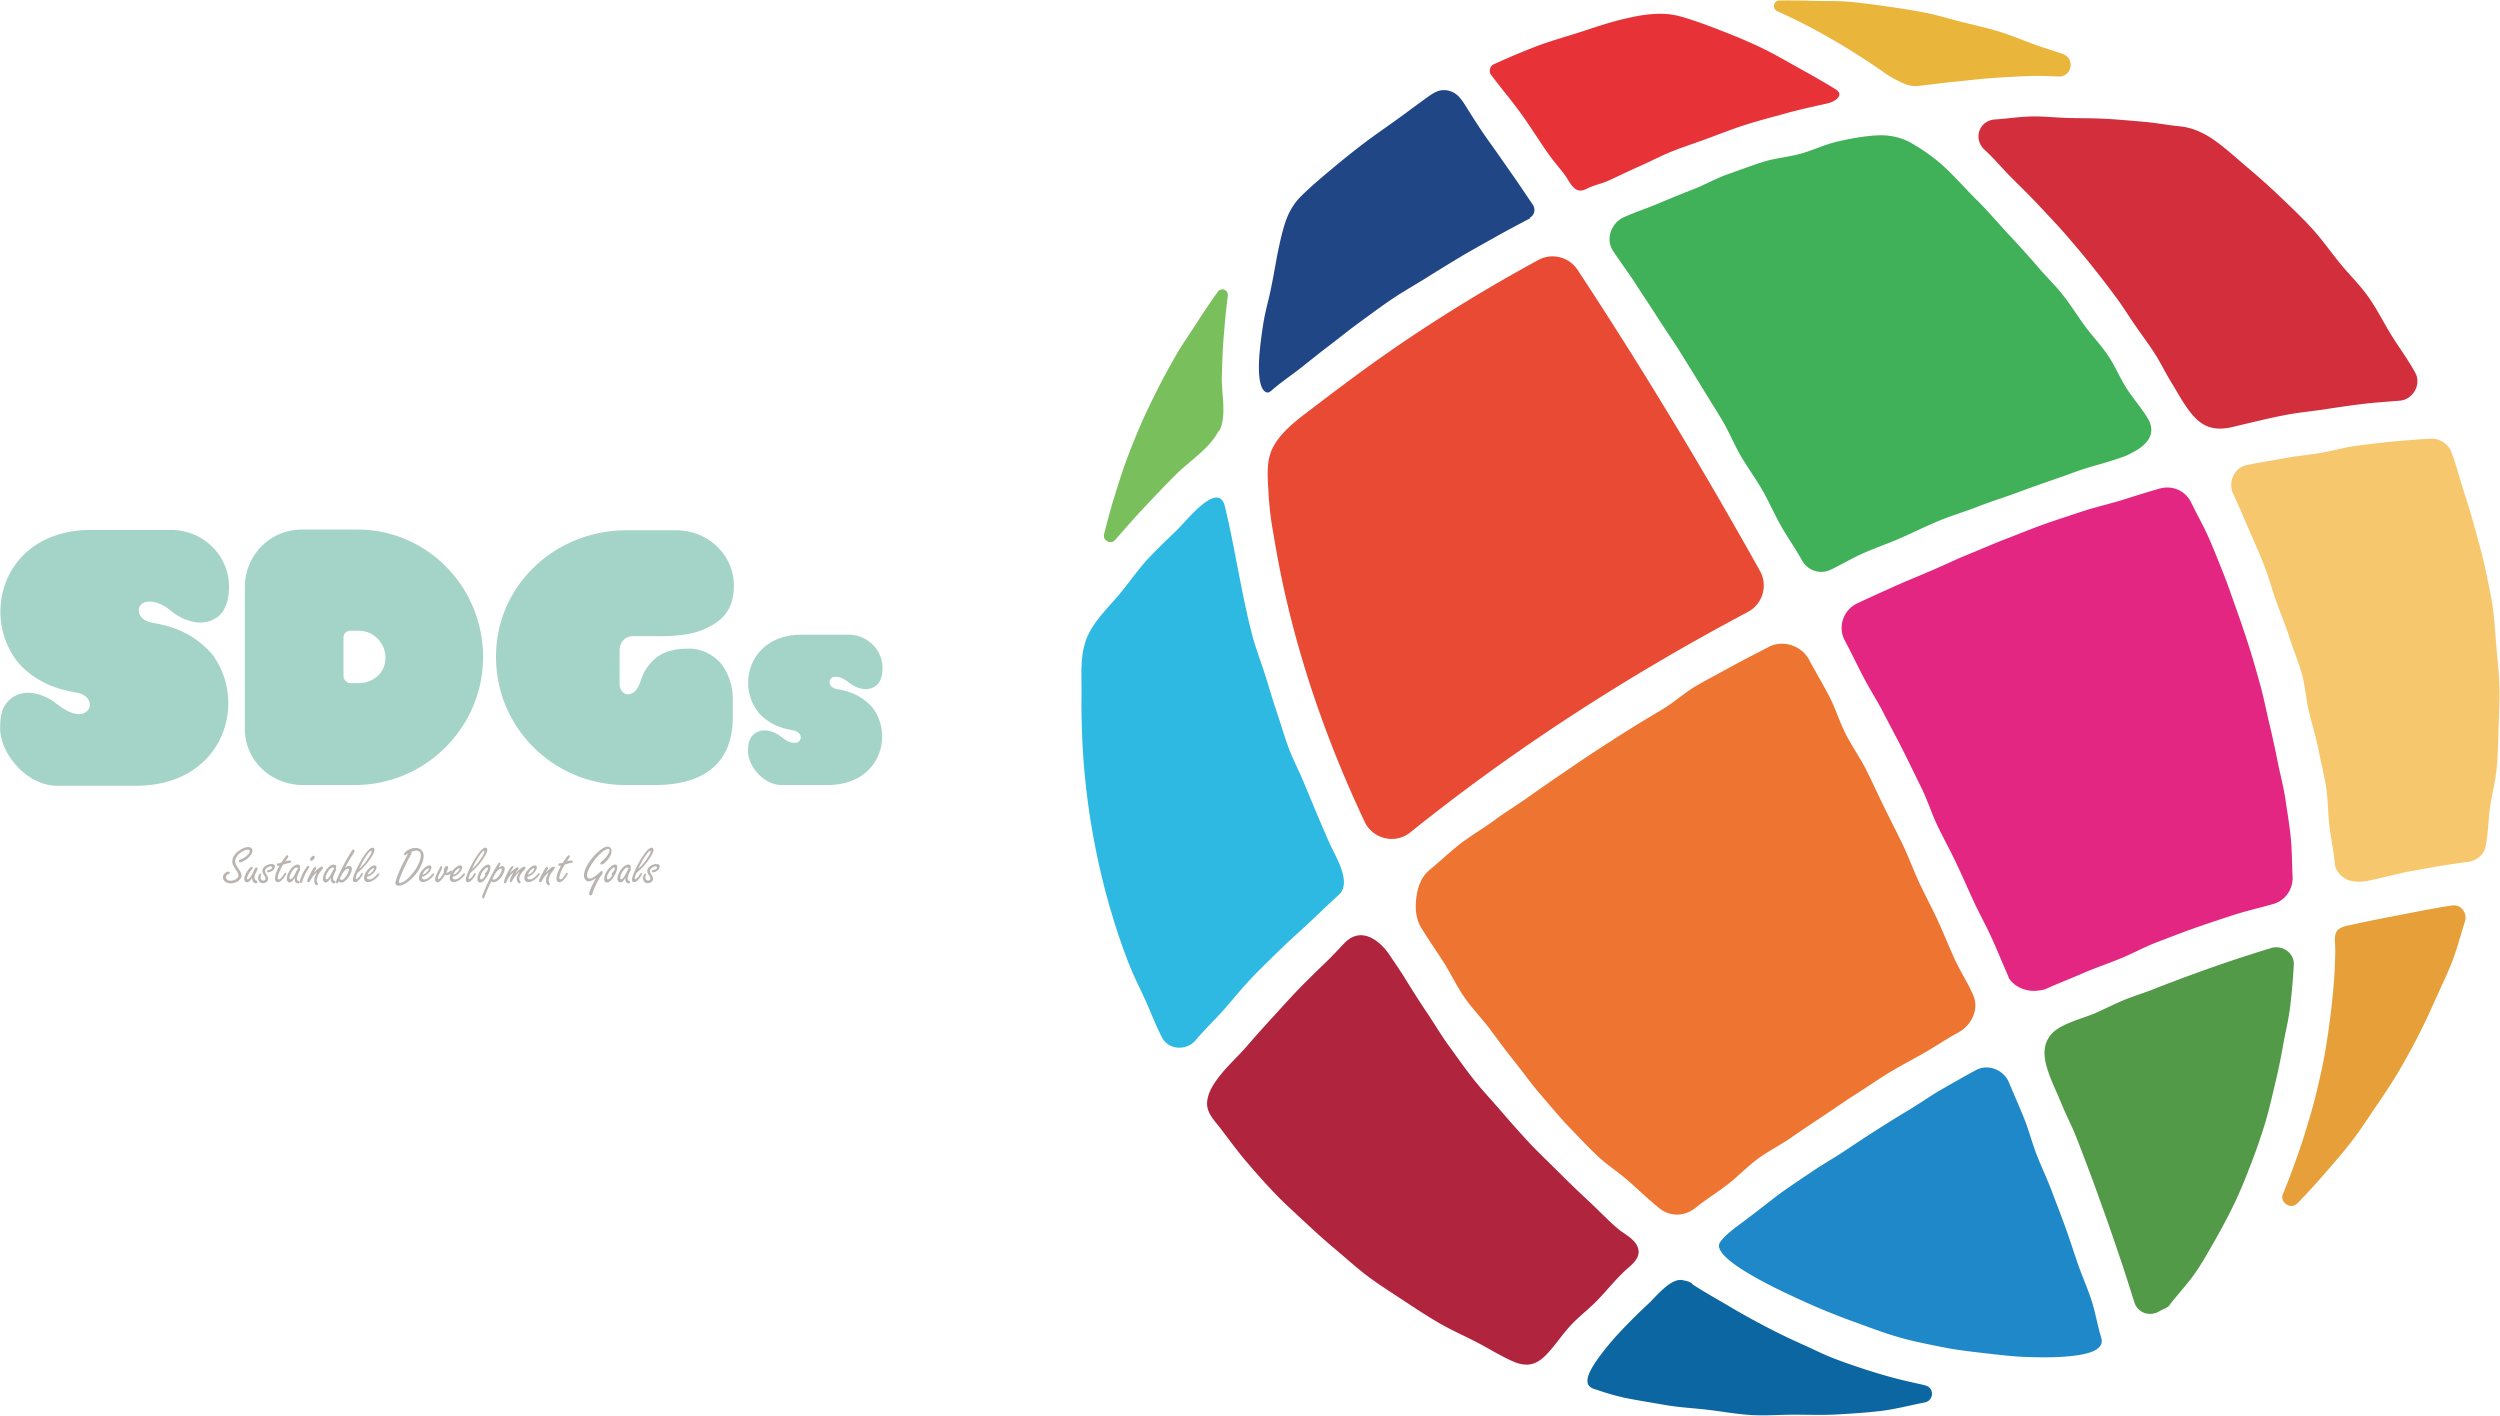
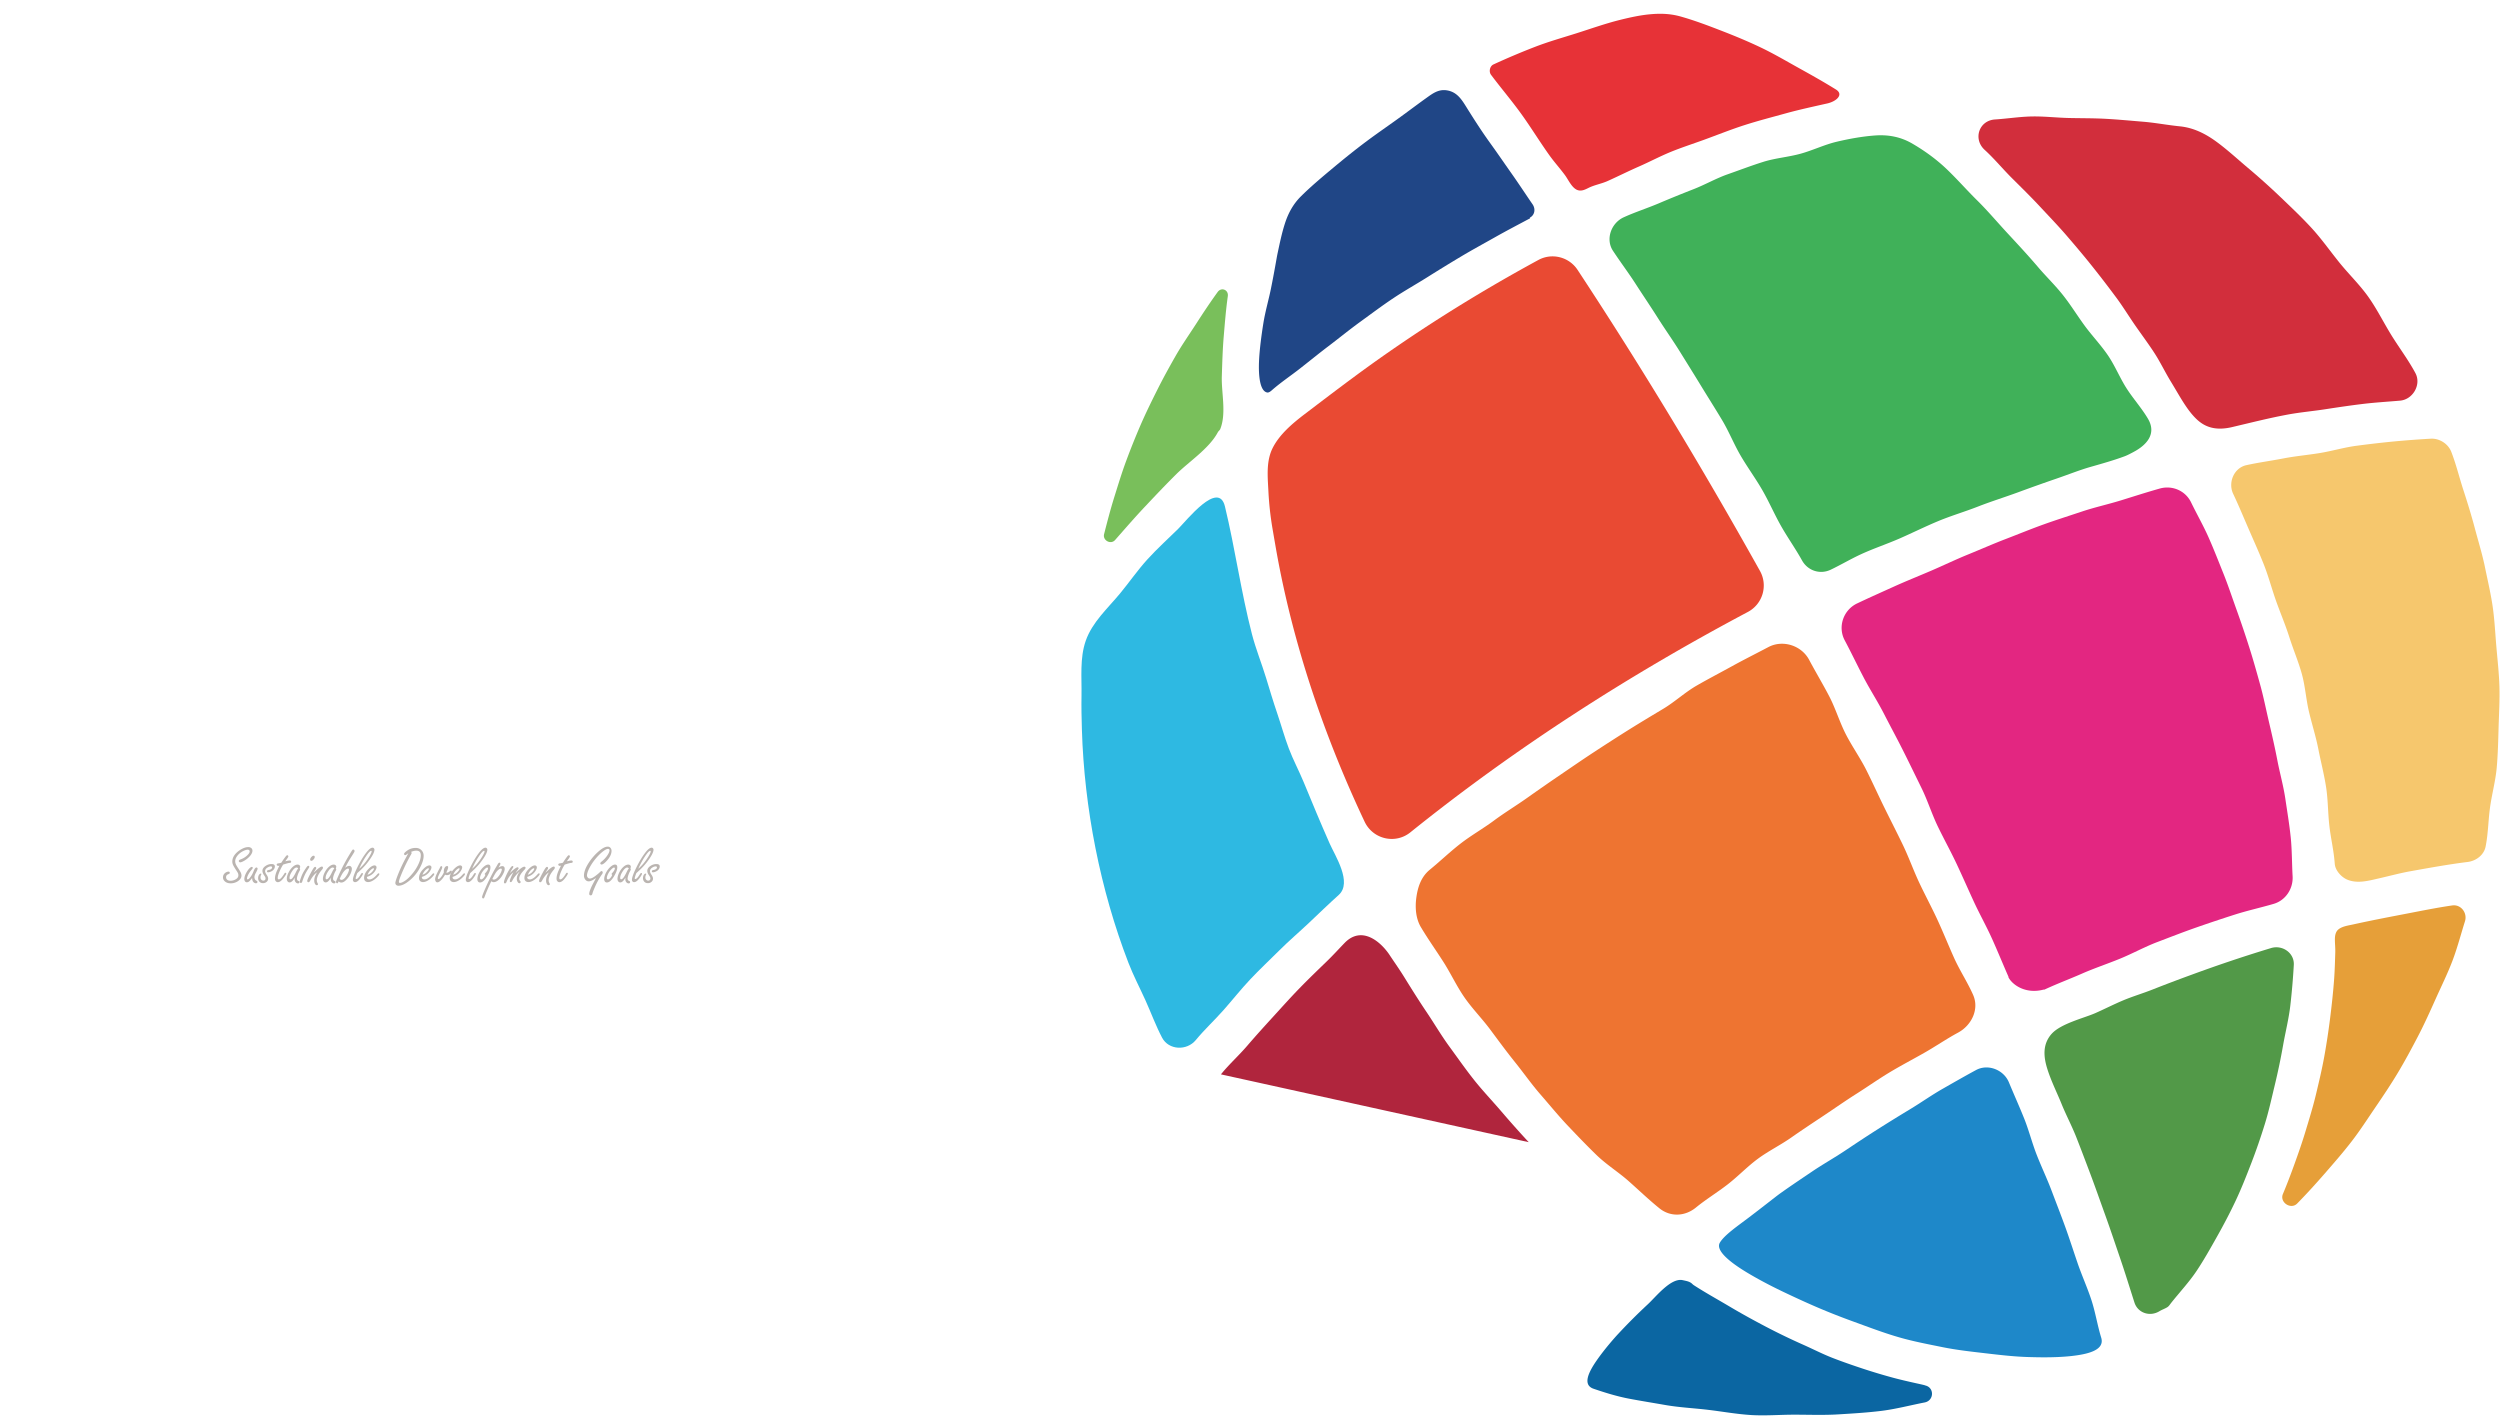
<svg xmlns="http://www.w3.org/2000/svg" width="641" height="363" viewBox="0 0 641 363" fill="none">
  <g clip-path="url(#clip0_426_38126)">
    <path d="M392.314 55.973c-2.976 1.592-5.969 3.145-8.908 4.806-2.938 1.66-5.905 3.269-8.804 4.999a434.578 434.578 0 00-8.629 5.295c-2.855 1.8-5.812 3.447-8.623 5.316-2.905 1.93-5.698 4.033-8.522 6.08-2.823 2.046-5.527 4.257-8.306 6.363-2.376 1.801-4.742 3.731-7.156 5.622-2.392 1.875-4.942 3.576-7.208 5.558-.345.301-.815.708-1.265.621-1.765-.339-2.311-3.965-2.05-8.57.156-2.73.563-5.889 1.062-9.046.49-3.096 1.383-6.15 1.943-8.894.915-4.49 1.49-8.057 1.678-8.938.553-2.596 1.104-5.323 1.936-7.904.835-2.593 2.11-4.966 4.093-6.93 2.615-2.593 5.455-4.967 8.3-7.341 2.847-2.376 5.729-4.698 8.68-6.895 2.498-1.86 5.065-3.625 7.595-5.443 2.53-1.817 5.012-3.704 7.545-5.518 1.718-1.229 3.222-2.385 5.483-1.958 2.456.463 3.622 2.329 4.829 4.265 1.97 3.16 3.909 6.196 6.097 9.225 1.864 2.579 3.653 5.208 5.488 7.806 1.835 2.598 3.573 5.263 5.377 7.883.821 1.192.586 2.752-.69 3.436-.008.005.063.156.055.159v.003z" fill="#204686" />
    <path d="M366.504 223.073c2.694-2.19 5.206-4.619 7.947-6.749 2.742-2.131 5.8-3.851 8.587-5.921 2.787-2.072 5.768-3.865 8.597-5.877a524.788 524.788 0 018.549-5.937c2.869-1.953 5.719-3.926 8.628-5.823a549.489 549.489 0 018.758-5.626c2.943-1.84 5.916-3.622 8.894-5.407 2.978-1.785 5.573-4.226 8.582-5.957 3.009-1.732 6.099-3.336 9.138-5.012 3.041-1.678 6.156-3.225 9.223-4.849 3.692-1.956 8.484-.432 10.447 3.255 1.666 3.129 3.495 6.173 5.135 9.314 1.64 3.142 2.656 6.606 4.271 9.762 1.615 3.154 3.695 6.074 5.285 9.241 1.589 3.168 3.044 6.404 4.608 9.584 1.563 3.18 3.187 6.333 4.723 9.527 1.537 3.193 2.725 6.552 4.235 9.76 1.51 3.206 3.197 6.329 4.68 9.549 1.482 3.219 2.801 6.512 4.255 9.745 1.454 3.233 3.449 6.225 4.873 9.47 1.593 3.626-.386 7.765-3.871 9.644-2.965 1.601-5.757 3.523-8.686 5.19-2.928 1.667-5.92 3.228-8.81 4.963-2.889 1.735-5.647 3.685-8.495 5.488-2.849 1.8-5.603 3.741-8.409 5.608-2.804 1.869-5.616 3.72-8.375 5.655-2.759 1.935-5.836 3.436-8.547 5.437-2.712 2.001-5.064 4.484-7.725 6.553-2.661 2.067-5.571 3.828-8.179 5.962-2.781 2.275-6.527 2.457-9.327.204-2.746-2.21-5.278-4.657-7.914-6.989-2.639-2.335-5.691-4.224-8.221-6.674-2.53-2.45-4.975-5.005-7.4-7.562-2.423-2.556-4.651-5.303-6.967-7.957-2.315-2.653-4.333-5.556-6.543-8.299-2.209-2.742-4.281-5.581-6.386-8.406-2.105-2.823-4.615-5.357-6.616-8.256-2-2.899-3.492-6.136-5.391-9.101-1.9-2.967-3.945-5.839-5.744-8.864-1.262-2.124-1.543-4.897-1.155-7.662.362-2.586 1.202-5.177 3.348-6.981l-.002-.002z" fill="#EE7431" />
-     <path d="M313.049 275.468c2.08-2.581 4.582-4.817 6.741-7.333 2.158-2.516 4.381-4.969 6.617-7.416 2.235-2.447 4.441-4.917 6.752-7.295 2.31-2.377 4.696-4.674 7.078-6.979 1.561-1.511 3.025-3.128 4.537-4.691 4.249-4.35 8.96-.594 11.393 2.918a107.029 107.029 0 00.405.613c1.167 1.749 2.379 3.471 3.482 5.259 1.86 3.013 3.735 6.005 5.713 8.941 1.977 2.937 3.767 6.003 5.857 8.861 2.091 2.858 4.12 5.77 6.321 8.544 2.201 2.773 4.653 5.346 6.959 8.032a269.63 269.63 0 007.06 7.933c2.411 2.593 4.995 5.015 7.505 7.512 2.509 2.497 5.027 4.977 7.635 7.375 2.606 2.397 5.021 5.013 7.72 7.306 1.552 1.319 4.013 2.433 4.944 4.404 1.448 3.062-1.609 4.895-3.536 6.765-2.292 2.224-4.314 4.715-6.524 7.033-2.206 2.313-4.82 4.246-6.994 6.592-2.177 2.347-3.94 5.079-6.135 7.397-2.633 2.778-5.138 3.376-8.7 1.807-3.279-1.445-6.311-3.398-9.502-5.027-3.19-1.629-6.471-3.08-9.563-4.886-3.093-1.806-6.08-3.783-9.068-5.759-2.987-1.977-6.027-3.879-8.901-6.02-2.872-2.139-5.511-4.575-8.261-6.871-2.749-2.297-5.397-4.691-8.013-7.138-2.617-2.447-5.284-4.834-7.759-7.423-2.475-2.588-4.847-5.268-7.174-7.994-2.325-2.724-4.43-5.615-6.596-8.468-1.458-1.921-3.459-3.845-3.542-6.253-.098-2.829 1.774-5.534 3.549-7.738v-.001z" fill="#B0253D" />
+     <path d="M313.049 275.468c2.08-2.581 4.582-4.817 6.741-7.333 2.158-2.516 4.381-4.969 6.617-7.416 2.235-2.447 4.441-4.917 6.752-7.295 2.31-2.377 4.696-4.674 7.078-6.979 1.561-1.511 3.025-3.128 4.537-4.691 4.249-4.35 8.96-.594 11.393 2.918a107.029 107.029 0 00.405.613c1.167 1.749 2.379 3.471 3.482 5.259 1.86 3.013 3.735 6.005 5.713 8.941 1.977 2.937 3.767 6.003 5.857 8.861 2.091 2.858 4.12 5.77 6.321 8.544 2.201 2.773 4.653 5.346 6.959 8.032a269.63 269.63 0 007.06 7.933v-.001z" fill="#B0253D" />
    <path d="M470.139 25.927a6.776 6.776 0 01-1.497.568c-3.601.814-7.214 1.585-10.775 2.57-3.559.986-7.143 1.909-10.66 3.042-3.516 1.134-6.949 2.52-10.42 3.78-2.797 1.014-5.631 1.93-8.384 3.053-2.752 1.123-5.385 2.532-8.107 3.724-2.72 1.193-5.376 2.523-8.083 3.744-1.596.72-3.378.997-4.942 1.782-.824.412-1.661.824-2.559.614-1.58-.369-2.522-2.614-3.403-3.822-1.289-1.766-2.773-3.388-4.043-5.166-2.47-3.462-4.692-7.1-7.173-10.55-2.482-3.452-5.256-6.69-7.801-10.096-.609-.816-.294-2.218.629-2.645a183.438 183.438 0 0110.559-4.473c3.561-1.382 7.252-2.416 10.892-3.57 3.641-1.157 7.25-2.446 10.956-3.369 2.784-.693 5.272-1.224 7.737-1.45 2.474-.225 5.033-.221 7.861.573 3.507.986 6.967 2.3 10.414 3.633 3.411 1.318 6.822 2.732 10.145 4.317 3.319 1.583 6.497 3.463 9.697 5.238 3.238 1.796 6.452 3.599 9.537 5.516 1.709 1.064.668 2.335-.583 2.986l.003.001z" fill="#E73237" />
    <path d="M547.014 115.902c-.745.39-1.498.806-2.275 1.096-2.819 1.049-5.743 1.864-8.659 2.697-2.912.832-5.719 1.97-8.569 2.943a485.83 485.83 0 00-10.175 3.624c-3.383 1.24-6.825 2.308-10.181 3.621-3.356 1.312-6.83 2.332-10.158 3.713-3.327 1.382-6.56 2.991-9.859 4.439-3.299 1.447-6.744 2.583-10.016 4.093-2.617 1.208-5.109 2.688-7.709 3.935-2.748 1.318-5.9.281-7.381-2.383-1.675-3.013-3.685-5.835-5.382-8.834-1.697-3-3.063-6.187-4.784-9.175-1.72-2.985-3.77-5.78-5.514-8.752-1.744-2.973-3.023-6.22-4.791-9.179-1.768-2.959-3.622-5.867-5.415-8.81-1.792-2.943-3.621-5.867-5.437-8.796-1.817-2.93-3.824-5.74-5.664-8.653-1.842-2.913-3.782-5.763-5.647-8.66-1.867-2.898-3.95-5.652-5.842-8.532-1.943-2.957-.463-7.095 2.752-8.568 2.92-1.336 5.992-2.31 8.949-3.562a313.8 313.8 0 018.91-3.628c2.993-1.162 5.81-2.792 8.84-3.856 3.03-1.063 6.039-2.213 9.104-3.176 3.103-.975 6.421-1.221 9.557-2.086 3.135-.863 6.117-2.329 9.284-3.075 3.199-.755 6.559-1.367 9.814-1.601 3.277-.237 6.473.291 9.537 2.075 3.157 1.837 6.17 4.011 8.858 6.58 2.683 2.563 5.142 5.386 7.712 7.916 2.763 2.721 5.26 5.7 7.899 8.544 2.639 2.842 5.275 5.683 7.79 8.636 2.078 2.439 4.405 4.676 6.39 7.189 1.987 2.513 3.671 5.26 5.566 7.843 1.896 2.582 4.139 4.926 5.943 7.572 1.806 2.645 3.016 5.687 4.732 8.393 1.715 2.705 3.916 5.117 5.542 7.876 2.337 3.962-.477 6.831-3.724 8.537l.003.004z" fill="#40B159" />
    <path d="M526.032 265.091c2.327-2.637 8.42-4.095 11.171-5.311 2.421-1.07 4.783-2.28 7.225-3.304 2.442-1.024 4.996-1.771 7.457-2.748a396.007 396.007 0 0110.045-3.808 387.5 387.5 0 0110.134-3.567 370.958 370.958 0 0110.235-3.269c2.93-.887 6.003 1.267 5.831 4.325-.195 3.458-.49 6.927-.887 10.375-.397 3.444-1.259 6.825-1.862 10.241a166.838 166.838 0 01-2.123 10.171c-.814 3.373-1.547 6.766-2.576 10.074-1.03 3.313-2.152 6.6-3.4 9.833-1.249 3.236-2.514 6.477-3.987 9.614-1.473 3.138-3.09 6.22-4.79 9.244-1.7 3.018-3.397 6.065-5.328 8.95-1.924 2.877-4.328 5.421-6.485 8.149-.315.398-.566.841-.996 1.11-.636.399-1.374.634-2.015 1.026-2.434 1.487-5.543.479-6.412-2.239-1.201-3.751-2.359-7.518-3.632-11.244-1.273-3.728-2.519-7.467-3.857-11.172-1.338-3.704-2.636-7.427-4.03-11.111-1.116-2.948-2.226-5.899-3.38-8.832-1.153-2.932-2.65-5.729-3.828-8.652-1.027-2.546-2.619-5.725-3.602-8.854-1-3.179-1.254-6.345 1.09-9.003l.002.002z" fill="#529948" />
-     <path d="M487.207 20.982c-1.314-.647-2.685-1.34-4.167-2.409-2.997-2.158-8.083-5.416-11.26-7.298a178.712 178.712 0 00-7.561-4.258c-2.803-1.48-5.664-2.842-8.544-4.166-1.381-.633-.946-2.708.573-2.727 2.746-.033 5.489 0 8.234.09 3.255.107 6.529-.026 9.771.253 3.244.28 6.477.75 9.702 1.202 3.225.453 6.449.963 9.644 1.585 3.195.623 6.315 1.601 9.474 2.392 3.157.791 6.343 1.486 9.456 2.442 3.112.957 6.118 2.222 9.176 3.342 2.381.873 4.84 1.555 7.227 2.421 3.19 1.158 2.303 5.87-1.089 5.765-2.499-.078-4.993-.214-7.482-.127-3.167.108-6.33.299-9.489.523-3.158.223-6.304.61-9.458.917-3.148.307-6.287.732-9.436 1.092-2 .228-3.413-.37-4.771-1.039z" fill="#E9B53B" />
    <path d="M314.074 129.851c2.614 10.832 4.137 21.971 6.926 32.744.988 3.819 2.484 7.49 3.635 11.264.92 3.02 1.819 6.039 2.839 9.026 1.019 2.989 1.854 6.039 2.968 8.995 1.114 2.954 2.622 5.747 3.825 8.667 2.165 5.246 4.338 10.491 6.635 15.682 1.407 3.181 5.899 10.04 2.351 13.233-2.591 2.331-5.086 4.751-7.618 7.145-2.532 2.395-5.19 4.648-7.654 7.112-2.466 2.464-5.015 4.84-7.405 7.377-2.39 2.536-4.552 5.275-6.858 7.887-2.307 2.612-4.891 4.986-7.104 7.677-2.323 2.825-6.969 2.619-8.667-.619-1.626-3.099-2.831-6.42-4.275-9.606-1.444-3.187-3.083-6.307-4.342-9.571-7.23-18.749-11.331-39.7-11.933-59.787-.086-2.895-.153-5.801-.099-8.696.085-4.667-.482-9.622 1.093-14.109 1.674-4.766 5.655-8.322 8.784-12.102 2.347-2.836 4.474-5.938 6.994-8.716 2.497-2.754 5.286-5.262 7.929-7.873 2.13-2.103 10.325-12.568 11.976-5.727v-.003z" fill="#2EB9E2" />
    <path d="M325.491 117.093c.184-.733.436-1.447.775-2.135 1.763-3.578 5.187-6.442 8.298-8.809 4.336-3.297 8.68-6.612 13.053-9.834 14.889-10.968 30.581-20.83 46.828-29.658 3.496-1.898 7.859-.778 10.047 2.544 16.547 25.127 32.092 50.92 46.765 77.187 2.1 3.759.695 8.499-3.108 10.517-30.477 16.173-59.655 34.882-86.539 56.514-3.867 3.112-9.609 1.749-11.725-2.74-6.781-14.381-12.501-29.275-16.858-44.568-2.484-8.716-4.524-17.56-6.055-26.493-.226-1.315-.454-2.629-.679-3.945a80.806 80.806 0 01-1.069-9.63c-.144-2.929-.458-6.076.267-8.953v.003z" fill="#E94A33" />
    <path d="M312.244 110.846c-2.192 4.139-7.391 7.515-10.595 10.687-2.742 2.711-5.387 5.517-8.034 8.322-2.647 2.802-5.165 5.72-7.714 8.613-1.1 1.248-3.222.094-2.812-1.517.81-3.188 1.638-6.37 2.617-9.504.981-3.138 1.936-6.291 3.083-9.368a184.709 184.709 0 013.676-9.155c1.312-3.014 2.763-5.972 4.235-8.91 1.471-2.938 3.056-5.823 4.684-8.678 1.627-2.853 3.524-5.546 5.305-8.308 1.778-2.76 3.592-5.495 5.519-8.158.966-1.334 2.833-.556 2.603 1.075-.481 3.401-.754 6.834-1.043 10.258-.29 3.422-.383 6.86-.494 10.293-.135 4.224 1.217 9.453-.397 13.501-.127.318-.472.538-.635.847l.002.002z" fill="#79BF5B" />
    <path d="M434.28 329.513c2.994 1.944 6.116 3.657 9.17 5.473 3.061 1.822 6.173 3.526 9.327 5.182a163.942 163.942 0 009.604 4.637c2.515 1.119 4.963 2.384 7.53 3.381 2.566.997 5.167 1.891 7.78 2.757a149.68 149.68 0 007.909 2.364c3.981 1.054 8.018 1.813 8.018 1.923 2.407.523 2.292 3.886-.125 4.357-3.665.713-7.288 1.679-10.991 2.147-3.702.466-7.438.684-11.164.912-3.724.229-7.458.081-11.191.077-3.732-.003-7.477.317-11.202.089-3.685-.226-7.334-.898-11-1.333-3.666-.435-7.375-.608-11.012-1.245-3.103-.543-6.196-1.035-9.264-1.62-3.066-.584-6.061-1.512-9.06-2.533-2.854-.972-1.398-4.117.783-7.263 2.045-2.953 4.687-5.923 5.446-6.735a148.825 148.825 0 017.671-7.673c2.153-1.993 5.934-6.87 8.976-6.17.72.165 1.454.271 2.072.676.26.17.462.43.723.599v-.002z" fill="#0B66A2" />
    <path d="M440.965 318.631c1.171-1.975 4.479-4.22 7.519-6.523 3.552-2.693 6.938-5.39 7.89-6.071 2.708-1.936 5.48-3.784 8.237-5.648 2.755-1.864 5.668-3.494 8.437-5.343 2.735-1.826 5.471-3.648 8.249-5.41a420.446 420.446 0 018.388-5.194c2.819-1.696 5.508-3.615 8.366-5.245 2.857-1.631 5.715-3.273 8.607-4.837 3.071-1.662 7.095-.069 8.428 3.159 1.267 3.064 2.633 6.089 3.871 9.165 1.238 3.075 2.047 6.322 3.253 9.41 1.207 3.088 2.644 6.088 3.815 9.19 1.17 3.102 2.38 6.192 3.508 9.308 1.13 3.118 2.129 6.282 3.211 9.417 1.083 3.134 2.461 6.172 3.493 9.323 1.032 3.151 1.533 6.472 2.509 9.64.954 3.106-3.074 4.231-7.799 4.732-4.424.469-9.258.283-10.637.249-3.749-.093-7.463-.531-11.18-.966-3.719-.435-7.441-.837-11.112-1.585-3.669-.748-7.365-1.443-10.967-2.477-3.602-1.032-7.125-2.347-10.641-3.635-1.268-.464-5.136-1.83-9.828-3.817-2.997-1.27-6.334-2.8-9.602-4.364-3.349-1.604-6.595-3.339-9.295-4.981-4.654-2.829-7.807-5.662-6.72-7.497z" fill="#1E88C9" />
    <path d="M563.475 107.724c-2.656-2.37-4.589-6.161-6.855-9.86-1.49-2.433-2.715-5.03-4.273-7.42-1.558-2.39-3.267-4.677-4.895-7.02-1.627-2.343-3.113-4.79-4.81-7.083a280.634 280.634 0 00-6.195-8.062c-2.113-2.649-4.303-5.239-6.512-7.807-2.21-2.568-4.567-5.005-6.874-7.487-2.308-2.48-4.721-4.852-7.126-7.24-2.404-2.386-4.567-5.032-7.068-7.318-3.039-2.779-1.46-7.53 2.65-7.794 3.174-.205 6.326-.715 9.484-.772 3.173-.056 6.343.326 9.506.396 3.167.07 6.339.039 9.502.214 3.159.175 6.313.482 9.476.739 3.151.257 6.272.868 9.431 1.183 3.389.339 6.437 1.8 9.32 3.903 2.835 2.065 5.479 4.515 7.954 6.601a178.048 178.048 0 018.427 7.539c2.724 2.608 5.472 5.2 8.026 7.975 2.59 2.814 4.791 5.959 7.194 8.933 2.404 2.975 5.197 5.658 7.408 8.78 2.21 3.12 3.912 6.585 5.922 9.84 2.011 3.254 4.344 6.329 6.146 9.7 1.568 2.934-.628 6.772-3.942 7.062-3.201.279-6.412.463-9.601.851-3.189.387-6.37.86-9.544 1.35-3.177.489-6.392.771-9.551 1.35-4.832.889-9.616 2.113-14.399 3.236-4.029.947-6.716.067-8.798-1.789h-.003z" fill="#D22E3C" />
    <path d="M599.591 238.283c.994-.787 2.521-.984 3.718-1.249 4.405-.975 8.836-1.831 13.268-2.68 4.05-.777 8.098-1.606 12.178-2.199 2.228-.325 3.939 1.919 3.262 4.066-1.067 3.387-1.954 6.828-3.208 10.127-1.26 3.317-2.839 6.499-4.284 9.723-1.451 3.236-2.902 6.468-4.534 9.601-1.637 3.143-3.315 6.268-5.129 9.302-1.818 3.041-3.795 5.982-5.786 8.907-1.993 2.925-3.911 5.917-6.073 8.72-2.161 2.801-4.493 5.481-6.817 8.154-2.322 2.667-4.706 5.295-7.186 7.827-1.627 1.66-4.564-.298-3.661-2.442 1.087-2.587 2.078-5.206 3.026-7.846.95-2.641 1.878-5.283 2.691-7.969.969-3.202 1.963-6.399 2.743-9.652.78-3.254 1.555-6.515 2.151-9.806a185.978 185.978 0 001.509-9.935c.416-3.322.777-6.659 1.02-9.999.162-2.243.214-4.499.285-6.748.036-1.142-.109-2.289-.095-3.433.011-.888.178-1.878.927-2.472l-.005.003z" fill="#E69F39" />
    <path d="M476.175 154.715c3.126-1.486 6.289-2.891 9.444-4.32 3.154-1.427 6.369-2.707 9.55-4.074 3.181-1.368 6.301-2.876 9.507-4.179 3.206-1.304 6.375-2.709 9.608-3.946 3.233-1.239 6.439-2.562 9.697-3.731 3.258-1.169 6.564-2.217 9.847-3.313 3.284-1.097 6.682-1.838 9.989-2.858 3.307-1.021 6.6-2.085 9.932-3.027 3.213-.908 6.589.534 8.045 3.539 1.452 2.998 3.119 5.905 4.471 8.952 1.352 3.045 2.559 6.163 3.803 9.256 1.245 3.091 2.28 6.269 3.413 9.403a267.497 267.497 0 013.203 9.472c1.016 3.174 1.91 6.385 2.803 9.595.893 3.212 1.533 6.481 2.297 9.725.766 3.246 1.505 6.485 2.135 9.758.63 3.274 1.545 6.496 2.035 9.793.49 3.296 1.04 6.595 1.384 9.912.342 3.313.296 6.666.487 9.995.182 3.19-1.784 6.184-4.851 7.082-3.35.98-6.774 1.725-10.096 2.795a396.11 396.11 0 00-9.933 3.326c-3.292 1.156-6.547 2.429-9.809 3.671-3.261 1.241-6.338 2.946-9.568 4.269-3.23 1.324-6.549 2.422-9.746 3.826-3.195 1.402-6.472 2.625-9.635 4.103-.075-.029-.096.014-.171-.015-4.853 1.297-8.283-1.443-9.074-3.225l.046-.022c-1.432-3.255-2.771-6.549-4.232-9.792-1.46-3.242-3.211-6.351-4.698-9.579-1.487-3.228-2.912-6.486-4.427-9.702-1.516-3.216-3.244-6.329-4.787-9.532-1.542-3.203-2.604-6.641-4.173-9.83-1.57-3.19-3.114-6.395-4.71-9.573-1.594-3.177-3.296-6.302-4.917-9.467-1.621-3.164-3.567-6.16-5.213-9.311-1.647-3.151-3.172-6.365-4.843-9.504-1.845-3.464-.361-7.788 3.184-9.472h.003z" fill="#E32681" />
    <path d="M575.962 119.271c3.11-.69 6.282-1.107 9.409-1.714 3.127-.608 6.312-.885 9.455-1.401 3.145-.516 6.226-1.446 9.385-1.862 3.159-.416 6.331-.791 9.502-1.096a255.56 255.56 0 019.538-.717c2.201-.129 4.45 1.293 5.25 3.348 1.251 3.208 2.05 6.567 3.11 9.817 1.068 3.271 2.074 6.541 2.95 9.848.879 3.323 1.906 6.607 2.591 9.961.687 3.365 1.483 6.721 1.974 10.113.492 3.397.648 6.844.944 10.262.295 3.415.687 6.841.785 10.272.097 3.425-.114 6.866-.213 10.299-.099 3.422-.173 6.862-.468 10.287-.294 3.408-1.216 6.751-1.705 10.157-.485 3.385-.485 6.863-1.164 10.238-.428 2.13-2.425 3.654-4.582 3.923-4.893.61-9.749 1.494-14.603 2.363-2.778.498-5.497 1.242-8.249 1.867-2.578.587-5.414 1.387-8.014.311-1.507-.624-3.108-2.332-3.23-4.103-.226-3.288-1.024-6.527-1.391-9.798-.367-3.274-.329-6.605-.833-9.861-.504-3.255-1.341-6.46-1.976-9.693-.633-3.233-1.645-6.379-2.404-9.585-.76-3.205-.96-6.556-1.84-9.732-.879-3.175-2.19-6.228-3.186-9.368-.996-3.14-2.292-6.173-3.398-9.277-1.106-3.104-1.935-6.307-3.147-9.37-1.211-3.064-2.569-6.067-3.882-9.087-1.314-3.022-2.573-6.069-3.981-9.046-1.387-2.927.209-6.653 3.371-7.356h.002z" fill="#F6C76D" />
-     <path d="M77.7 201.28c-8.29 0-14.923-6.357-14.923-14.372v-36.39c0-8.015 6.358-14.741 14.648-14.741h14.188c17.964 0 32.243 14.741 32.243 32.705s-14.739 32.796-32.89 32.796H77.702v.002zm21.132-32.574c0-3.764-2.87-6.991-6.99-6.991h-2.05c-.948 0-1.715.768-1.715 1.714v9.884c0 1.019.826 1.845 1.845 1.845h1.92c4.122 0 6.99-2.868 6.99-6.454v.002zm77.873-2.398c-2.661 0-5.467.356-7.745 1.835-1.725 1.12-3.071 2.781-3.983 4.612-.818 1.64-1.011 3.877-2.743 4.884-2.009 1.167-3.368-.522-3.368-2.45v-8.223c0-2.303 1.29-3.869 3.685-3.869h5.988a.63.63 0 01.202.036c3.827-.01 8.119-.244 11.448-1.664 5.268-2.168 7.973-5.325 7.973-11.411 0-7.739-6.633-14.095-14.74-14.095h-12.806c-18.242 0-33.442 14.095-33.442 32.427 0 18.333 14.923 32.888 33.165 32.888h7.55c16.839 0 19.995-9.852 19.995-17.221v-4.888c0-3.434-1.138-6.567-3.024-9.038-.365-.441-3.334-3.825-8.156-3.825l.001.002zm-137.867-6.687c-3.308-.634-4.013-3.52-2.464-4.789 1.549-1.266 4.788-.422 7.322 1.689 1.862 1.552 4.254 2.734 6.67 3.043 2.146.276 4.481-.383 6.036-1.922 1.806-1.789 2.321-4.78 2.321-7.215 0-8.107-6.726-14.556-14.923-14.556H23.808C.425 135.628-5.617 158.762 5.49 170.827c5.42 5.303 11.22 6.206 14.313 6.799 1.255.239 2.55.921 3.057 2.161.602 1.475-.362 2.907-1.85 3.222-1.577.333-3.272-.416-4.592-1.219-1.338-.815-2.457-1.9-3.846-2.649-2.072-1.115-4.547-1.83-6.903-1.353-2.319.469-4.315 2.232-5.076 4.47-.471 1.385-.553 3.012-.553 4.468 0 6.541 6.817 14.74 14.648 14.74h20.174c22.535 0 28.938-21.501 19.387-33.903-5.717-6.323-12.108-7.309-15.412-7.942zM214.6 176.69c-1.944-.372-2.358-2.069-1.448-2.814.911-.746 2.814-.249 4.303.992 1.095.912 2.5 1.606 3.92 1.788 1.262.163 2.634-.225 3.546-1.129 1.061-1.051 1.365-2.809 1.365-4.24 0-4.764-3.953-8.553-8.771-8.553h-11.749c-13.741-.142-17.291 13.451-10.764 20.541 3.186 3.117 6.594 3.648 8.412 3.996.737.142 1.498.542 1.796 1.27.355.866-.213 1.708-1.087 1.893-.926.196-1.922-.244-2.699-.716-.786-.479-1.443-1.117-2.261-1.557-1.218-.655-2.672-1.076-4.055-.796a4.062 4.062 0 00-2.983 2.627c-.277.814-.324 1.771-.324 2.625 0 3.844 4.006 8.662 8.608 8.662h11.856c13.244 0 17.007-12.636 11.393-19.924-3.361-3.715-7.115-4.295-9.058-4.667v.002z" fill="#A4D4C7" />
    <path d="M58.538 223.482c.25 0 .376.102.376.307 0 .153-.116.269-.348.348-.4.143-.6.402-.6.775 0 .298.117.531.348.698.2.14.454.21.761.21a2.55 2.55 0 001.612-.538c.288-.228.433-.516.433-.864 0-.215-.042-.407-.126-.58a6.396 6.396 0 00-.405-.67 16.82 16.82 0 01-.704-1.144c-.214-.381-.322-.756-.322-1.123 0-.87.43-1.684 1.29-2.442a6.05 6.05 0 011.509-.963c.455-.2.895-.301 1.318-.301.275 0 .508.073.698.216a.827.827 0 01.349.704c0 .465-.251.968-.754 1.508a5.898 5.898 0 01-1.66 1.242c-.317.157-.556.238-.719.238a.387.387 0 01-.286-.133.284.284 0 01-.084-.201c0-.172.153-.312.46-.42.563-.2 1.06-.482 1.494-.844.558-.465.836-.873.836-1.221a.39.39 0 00-.167-.328.523.523 0 00-.313-.097c-.322 0-.723.122-1.207.37-.65.331-1.163.756-1.535 1.276-.326.451-.488.89-.488 1.319 0 .312.087.632.258.962.144.265.328.566.552.9.214.321.395.619.543.893.172.326.259.631.259.914 0 .548-.314 1.035-.942 1.459a3.221 3.221 0 01-1.814.531c-.674 0-1.186-.184-1.563-.551-.283-.279-.425-.601-.425-.963 0-.405.135-.744.405-1.019.162-.167.356-.293.58-.377.152-.06.28-.091.384-.091h-.003zm6.105 1.626c-.2.279-.377.502-.531.669-.27.298-.537.446-.802.446a.591.591 0 01-.531-.307.97.97 0 01-.133-.517c0-.6.256-1.289.768-2.065.238-.363.472-.64.704-.831.181-.152.33-.23.446-.23.065 0 .126.029.181.084.047.052.07.102.07.154 0 .089-.087.234-.259.434-.386.46-.679.883-.88 1.269-.232.451-.347.806-.347 1.061 0 .064.014.115.045.149.03.035.074.052.13.052.238 0 .567-.338.99-1.019.22-.353.407-.744.566-1.172.084-.233.192-.44.328-.621.13-.162.258-.244.384-.244.07 0 .133.03.188.091.06.065.091.137.091.216 0 .167-.16.545-.482 1.13-.219.405-.328.742-.328 1.011 0 .289.078.536.23.739.043.055.17.145.385.265.102.06.153.157.153.293a.274.274 0 01-.109.216.397.397 0 01-.262.091c-.233 0-.444-.093-.635-.279-.171-.167-.281-.409-.327-.726a3.834 3.834 0 01-.035-.362l.002.003zm4.969-3.567c.288 0 .504.05.65.153.142.102.215.258.215.468 0 .274-.103.54-.307.795-.196.243-.489.438-.88.587a1.643 1.643 0 01-.537.118c-.195 0-.293-.087-.293-.259 0-.116.055-.205.167-.264a4.52 4.52 0 01.475-.119c.171-.037.33-.118.474-.244.126-.107.189-.223.189-.348 0-.098-.029-.17-.084-.216-.055-.047-.14-.069-.25-.069-.27 0-.567.109-.894.328-.376.247-.565.538-.565.879 0 .241.123.543.37.907.274.396.411.731.411 1.005 0 .41-.18.73-.545.963a1.367 1.367 0 01-.76.216c-.447 0-.787-.161-1.02-.482a1.363 1.363 0 01-.244-.81c0-.362.093-.668.279-.914.12-.162.247-.244.376-.244.117 0 .175.047.175.14 0 .038-.02.093-.063.167-.107.2-.16.435-.16.704a.78.78 0 00.243.58c.144.14.31.21.495.21a.52.52 0 00.425-.181.603.603 0 00.127-.391c0-.195-.112-.449-.336-.761-.307-.429-.46-.816-.46-1.166 0-.465.254-.876.76-1.235.494-.344 1.016-.517 1.564-.517h.003zm2.984.141c-.302.469-.581.995-.836 1.577-.368.828-.552 1.446-.552 1.856 0 .116.024.204.073.264.048.06.122.092.22.092.233 0 .514-.219.845-.656a8.15 8.15 0 00.557-.809c.089-.153.185-.231.287-.231.06 0 .112.021.155.063a.197.197 0 01.055.127c0 .171-.226.556-.678 1.151-.539.717-1.032 1.075-1.48 1.075-.237 0-.434-.109-.592-.328-.097-.14-.146-.337-.146-.592 0-.563.162-1.218.488-1.968.08-.186.298-.635.656-1.347-.126.033-.22.049-.287.049a.481.481 0 01-.258-.07c-.103-.064-.155-.146-.155-.244 0-.117.068-.209.202-.279.038-.019.21-.049.517-.091.111-.019.274-.063.488-.133.162-.293.429-.69.796-1.192.205-.279.346-.46.425-.544.112-.116.21-.175.293-.175.06 0 .121.033.181.098.056.06.084.121.084.181 0 .122-.13.361-.39.719-.173.233-.302.42-.385.565.516-.14.885-.209 1.109-.209.255 0 .384.107.384.321a.257.257 0 01-.132.238c-.047.028-.167.052-.362.069-.08-.004-.43.084-1.055.265-.171.05-.341.104-.508.161l.001-.003zm2.988 3.341c-.153.27-.304.498-.454.684-.293.362-.583.544-.873.544-.25 0-.445-.118-.586-.356a1.075 1.075 0 01-.132-.544c0-.517.162-1.086.489-1.709.362-.694.8-1.226 1.312-1.598.335-.241.659-.362.97-.362a.69.69 0 01.489.181.49.49 0 01.167.362c0 .103-.04.244-.118.426a.469.469 0 01.104.258c0 .098-.065.258-.196.482a5.42 5.42 0 00-.405.908c-.143.4-.216.721-.216.962a.68.68 0 00.175.482c.034.033.128.087.287.161.117.055.175.154.175.293a.272.272 0 01-.098.216.364.364 0 01-.244.091c-.25 0-.468-.112-.649-.335a1.047 1.047 0 01-.224-.684c0-.093.01-.247.029-.46l-.002-.002zm.873-2.295a.687.687 0 00-.181-.227.343.343 0 00-.21-.074c-.353 0-.737.309-1.151.928-.456.684-.684 1.263-.684 1.738 0 .116.022.204.066.264.044.06.11.09.198.09.224 0 .484-.238.782-.712.167-.26.375-.644.62-1.152.163-.331.283-.548.357-.655.037-.055.104-.123.201-.202l.002.002zm2.601-.733c.079 0 .143.03.195.091a.258.258 0 01.057.153c0 .084-.067.224-.201.419-.484.749-.83 1.365-1.034 1.85a15.5 15.5 0 00-.578 1.534c-.074.234-.19.349-.348.349a.269.269 0 01-.224-.112.301.301 0 01-.077-.196c0-.14.148-.605.445-1.396.234-.623.61-1.312 1.13-2.065.167-.246.293-.411.377-.495.083-.088.17-.132.258-.132zm1.325-2.589c.21 0 .314.107.314.322 0 .195-.103.411-.308.649-.195.228-.384.342-.565.342a.27.27 0 01-.216-.098.321.321 0 01-.084-.224c0-.223.123-.46.37-.712.182-.186.344-.279.49-.279zm.023 4.375c.06-.055.118-.112.175-.167.972-.948 1.623-1.423 1.954-1.423.18 0 .272.101.272.3 0 .14-.082.304-.244.494-.889 1.037-1.333 1.951-1.333 2.742 0 .255.07.499.21.733.064.107.097.19.097.25 0 .057-.028.109-.083.161a.287.287 0 01-.216.097c-.19 0-.351-.121-.482-.362-.126-.228-.188-.504-.188-.83 0-.629.238-1.324.713-2.086-.634.405-1.222 1.12-1.767 2.149-.14.247-.288.37-.446.37a.255.255 0 01-.195-.084.338.338 0 01-.098-.25c0-.251.287-.909.86-1.974.306-.577.547-.996.725-1.256.177-.255.328-.384.454-.384.06 0 .118.028.175.083a.31.31 0 01.098.224c0 .102-.068.249-.202.44a7.61 7.61 0 00-.474.773h-.005zm4.436 1.242c-.153.27-.304.498-.454.684-.293.362-.583.544-.873.544-.25 0-.446-.118-.586-.356a1.075 1.075 0 01-.132-.544c0-.517.162-1.086.488-1.709.363-.694.8-1.226 1.311-1.598.336-.241.659-.362.97-.362a.69.69 0 01.49.181.49.49 0 01.166.362c0 .103-.04.244-.118.426.07.097.104.184.104.258 0 .098-.065.258-.195.482a5.42 5.42 0 00-.405.908c-.144.4-.216.721-.216.962 0 .196.058.356.175.482.033.033.127.087.286.161.117.055.175.154.175.293a.272.272 0 01-.097.216.363.363 0 01-.245.091c-.25 0-.468-.112-.649-.335a1.047 1.047 0 01-.224-.684c0-.093.01-.247.029-.46v-.002zm.873-2.295a.687.687 0 00-.181-.227.343.343 0 00-.21-.074c-.353 0-.737.309-1.152.928-.455.684-.683 1.263-.683 1.738 0 .116.022.204.066.264.044.06.11.09.198.09.224 0 .484-.238.782-.712.167-.26.375-.644.62-1.152.163-.331.282-.548.356-.655.038-.055.105-.123.202-.202l.002.002zm2.775-.217c.396-.335.752-.502 1.07-.502.194 0 .355.082.481.244a.774.774 0 01.175.503c0 .362-.118.802-.356 1.318a5.448 5.448 0 01-1.152 1.598c-.414.41-.81.614-1.186.614a.854.854 0 01-.684-.307c-.038.065-.06.107-.07.126a1.935 1.935 0 01-.163.314c-.03.038-.077.055-.143.055-.084 0-.163-.049-.238-.147a.335.335 0 01-.078-.209c0-.131.268-.789.802-1.974a47.418 47.418 0 012.603-4.94c.4-.669.645-1.063.733-1.178.097-.14.189-.21.272-.21.103 0 .193.051.273.153.05.065.077.142.077.23 0 .098-.044.221-.132.371l-.44.718c-.841 1.303-1.456 2.377-1.842 3.223h-.001zm-1.174 3.021a.41.41 0 00.226.069c.405 0 .832-.351 1.284-1.054.21-.317.375-.63.495-.942.107-.279.16-.485.16-.621 0-.093-.02-.162-.062-.206-.043-.044-.107-.066-.195-.066-.215 0-.473.146-.776.439-.302.288-.6.704-.893 1.25-.14.26-.26.504-.362.732l-.092.189c.07.093.14.162.213.21h.002zm4.294-1.671c-.14.362-.244.655-.313.879-.07.223-.104.379-.104.468 0 .116.055.174.167.174.167 0 .384-.157.649-.474.126-.153.312-.43.558-.83.097-.158.2-.238.307-.238.121 0 .18.058.18.175 0 .2-.23.605-.69 1.215-.478.638-.922.956-1.332.956a.517.517 0 01-.433-.224.642.642 0 01-.118-.39c0-.26.078-.621.237-1.081.158-.46.393-1.021.705-1.681.8-1.68 1.616-3.063 2.448-4.152.665-.874 1.216-1.312 1.654-1.312.14 0 .254.053.342.16a.55.55 0 01.14.371c0 .65-.581 1.734-1.744 3.252a16.903 16.903 0 01-1.87 2.023 87.8 87.8 0 01-.781.712l-.002-.003zm.495-1.11c.967-.827 1.832-1.875 2.595-3.14.395-.655.592-1.09.592-1.304 0-.103-.044-.155-.132-.155-.255 0-.722.509-1.396 1.529-.558.836-1.112 1.86-1.66 3.07zm1.975 2.083v.126c0 .102.025.19.077.264.117.172.308.259.572.259.582 0 1.254-.446 2.017-1.339.136-.155.249-.23.342-.23.05 0 .098.025.14.077a.178.178 0 01.043.104c0 .181-.224.488-.67.921a5.016 5.016 0 01-1.117.831c-.395.214-.762.321-1.103.321-.34 0-.622-.121-.824-.362-.135-.167-.201-.396-.201-.684 0-.786.37-1.557 1.109-2.31.6-.614 1.123-.921 1.569-.921a.53.53 0 01.328.111.47.47 0 01.18.385c0 .247-.113.548-.341.907-.47.744-1.177 1.259-2.12 1.543v-.003zm.155-.545a2.82 2.82 0 00.767-.377 3.12 3.12 0 00.775-.851.584.584 0 00.104-.299c0-.093-.044-.14-.132-.14-.122 0-.293.091-.517.272-.4.322-.733.786-.997 1.396v-.001zm10.464-5.515a2.509 2.509 0 00-.356.238c-.2.167-.348.25-.446.25a.278.278 0 01-.202-.091.303.303 0 01-.097-.216c0-.172.225-.429.676-.767.693-.522 1.455-.782 2.289-.782.646 0 1.161.211 1.542.635.344.381.517.842.517 1.382 0 .893-.331 1.943-.991 3.146a10.768 10.768 0 01-3.014 3.503c-.917.688-1.73 1.032-2.442 1.032-.279 0-.492-.084-.635-.251a.688.688 0 01-.175-.446c0-.238.153-.772.46-1.605a38.006 38.006 0 011.73-3.901c.103-.205.484-.914 1.144-2.129v.002zm.655-.322c.141.07.21.147.21.23 0 .06-.088.251-.265.572a45.03 45.03 0 00-2.204 4.48c-.543 1.284-.816 2.071-.816 2.364 0 .186.088.279.265.279.297 0 .698-.16 1.2-.482.629-.395 1.319-1.059 2.072-1.988a10.772 10.772 0 001.618-2.672c.307-.727.46-1.369.46-1.933 0-.401-.097-.7-.293-.897-.195-.197-.488-.296-.879-.296s-.851.113-1.368.342v.001zm2.807 6.382v.126c0 .102.025.19.077.264.116.172.307.259.572.259.581 0 1.254-.446 2.016-1.339.136-.155.249-.23.342-.23.051 0 .098.025.141.077a.18.18 0 01.042.104c0 .181-.224.488-.669.921a5.03 5.03 0 01-1.118.831c-.395.214-.762.321-1.102.321-.341 0-.623-.121-.823-.362-.135-.167-.201-.396-.201-.684 0-.786.37-1.557 1.109-2.31.6-.614 1.123-.921 1.569-.921a.53.53 0 01.328.111.47.47 0 01.181.385c0 .247-.114.548-.342.907-.47.744-1.177 1.259-2.121 1.543l-.001-.003zm.152-.545c.327-.112.582-.238.768-.377.326-.25.583-.536.775-.851a.587.587 0 00.104-.299c0-.093-.044-.14-.132-.14-.122 0-.293.091-.517.272-.4.322-.733.786-.998 1.396v-.001zm5.798-.02c-.284.488-.528.85-.733 1.088-.498.586-.912.879-1.242.879-.2 0-.353-.108-.46-.327a.98.98 0 01-.112-.454c0-.307.133-.751.397-1.333.238-.507.437-.907.601-1.2.121-.21.194-.347.216-.412a2.15 2.15 0 01.146-.286.28.28 0 01.251-.147c.056 0 .104.024.146.069a.295.295 0 01.069.196c0 .209-.189.677-.565 1.402-.377.717-.566 1.191-.566 1.423 0 .149.059.223.175.223.2 0 .484-.26.851-.781.162-.233.332-.528.509-.885a6.151 6.151 0 01-.006-.265c0-.348.064-.651.195-.908.167-.331.394-.494.677-.494.163 0 .245.097.245.293 0 .312-.163.77-.489 1.374.093.018.167.028.224.028.153 0 .353-.098.6-.293.196-.158.323-.238.385-.238.05 0 .104.03.16.091a.24.24 0 01.063.155c0 .167-.116.356-.348.565a1.352 1.352 0 01-.922.356c-.135 0-.291-.039-.467-.118v-.001z" fill="#BAB4B0" />
    <path d="M116.037 224.834v.126c0 .102.025.19.077.264.117.172.308.259.572.259.582 0 1.254-.446 2.017-1.339.136-.155.249-.23.342-.23.05 0 .098.025.14.077a.181.181 0 01.043.104c0 .181-.224.488-.67.921a5.025 5.025 0 01-1.117.831c-.395.214-.763.321-1.103.321-.34 0-.622-.121-.824-.362-.135-.167-.202-.396-.202-.684 0-.786.371-1.557 1.11-2.31.6-.614 1.123-.921 1.569-.921a.53.53 0 01.328.111.47.47 0 01.181.385c0 .247-.114.548-.342.907-.47.744-1.177 1.259-2.121 1.543v-.003zm.153-.545a2.82 2.82 0 00.767-.377c.326-.25.583-.536.776-.851a.585.585 0 00.103-.299c0-.093-.044-.14-.132-.14-.121 0-.293.091-.517.272-.4.322-.732.786-.997 1.396v-.001zm4.367-.428c-.14.362-.244.655-.313.879-.069.223-.104.379-.104.468 0 .116.055.174.167.174.167 0 .384-.157.649-.474.126-.153.312-.43.558-.83.097-.158.2-.238.307-.238.121 0 .181.058.181.175 0 .2-.23.605-.69 1.215-.479.638-.923.956-1.333.956a.517.517 0 01-.433-.224.64.64 0 01-.118-.39c0-.26.079-.621.238-1.081.157-.46.392-1.021.704-1.681.8-1.68 1.616-3.063 2.448-4.152.665-.874 1.217-1.312 1.655-1.312a.42.42 0 01.341.16.55.55 0 01.141.371c0 .65-.582 1.734-1.744 3.252a16.897 16.897 0 01-1.871 2.023c-.19.176-.45.414-.781.712l-.002-.003zm.495-1.11c.967-.827 1.832-1.875 2.595-3.14.395-.655.592-1.09.592-1.304 0-.103-.044-.155-.132-.155-.255 0-.722.509-1.396 1.529-.558.836-1.112 1.86-1.66 3.07h.001zm4.125-1.075c.381 0 .571.233.571.698 0 .619-.286 1.402-.858 2.35-.624 1.029-1.226 1.543-1.807 1.543-.27 0-.468-.126-.593-.377a.99.99 0 01-.097-.453c0-.596.204-1.242.614-1.94.381-.646.83-1.148 1.347-1.508.303-.209.577-.313.824-.313h-.001zm-.727 2.637c-.116-.093-.175-.165-.175-.216 0-.037.074-.14.224-.307.419-.469.629-.849.629-1.137a.204.204 0 00-.035-.112.185.185 0 00-.175-.104c-.15 0-.367.143-.655.431a4.403 4.403 0 00-.851 1.152c-.228.451-.342.826-.342 1.124a.36.36 0 00.063.209c.06.084.137.126.23.126.224 0 .463-.167.719-.502.111-.141.201-.284.272-.434.069-.148.103-.225.098-.23h-.002zm3.357-1.843c.191-.122.333-.205.426-.251.19-.093.376-.14.558-.14.204 0 .357.06.46.178.102.118.152.296.152.534 0 .326-.113.717-.341 1.172-.353.722-.782 1.289-1.285 1.703-.423.348-.82.523-1.192.523-.205 0-.407-.078-.607-.238a43.108 43.108 0 00-1.709 3.942c-.107.322-.233.483-.377.483-.069 0-.14-.048-.209-.141a.341.341 0 01-.078-.216c0-.25.308-1.068.921-2.448.948-2.13 1.849-3.901 2.7-5.309.176-.298.295-.503.356-.615.162-.302.322-.454.474-.454.153 0 .238.096.238.287 0 .107-.055.251-.167.432l-.321.558h.001zm-1.569 2.895a.51.51 0 00.385.161c.433 0 .912-.384 1.436-1.152.196-.283.352-.575.468-.873.093-.237.141-.415.141-.537a.273.273 0 00-.06-.189c-.04-.042-.101-.063-.185-.063-.219 0-.486.151-.802.454-.302.293-.592.704-.872 1.235-.256.489-.426.81-.509.963l-.002.001zm4.527-1.513a9.98 9.98 0 011.032-.963c.451-.348.753-.523.908-.523.074 0 .14.028.195.083.05.052.077.108.077.167 0 .089-.082.234-.244.434-.251.316-.425.586-.523.809 1.089-1.093 1.832-1.64 2.232-1.64.084 0 .156.026.216.078a.264.264 0 01.098.209c0 .131-.101.298-.301.503-.879.907-1.319 1.651-1.319 2.232 0 .238.043.407.126.509l.182.23a.237.237 0 01.055.161c0 .074-.03.145-.09.209a.32.32 0 01-.238.112c-.153 0-.295-.097-.425-.293a1.432 1.432 0 01-.238-.824c0-.424.121-.851.362-1.284.084-.154.224-.357.419-.614-.395.297-.797.707-1.207 1.227a7.037 7.037 0 00-.753 1.186c-.107.21-.233.314-.376.314-.158 0-.238-.088-.238-.265 0-.19.131-.583.39-1.178.149-.339.333-.698.552-1.075-.796.615-1.393 1.447-1.793 2.497-.098.234-.228.349-.391.349a.228.228 0 01-.181-.084.292.292 0 01-.077-.202c0-.274.154-.77.46-1.485.321-.758.684-1.44 1.089-2.045.278-.424.494-.635.649-.635.14 0 .209.074.209.224 0 .064-.086.228-.258.488-.303.488-.503.851-.6 1.089h.001zm4.419.982v.126c0 .102.025.19.077.264.117.172.307.259.572.259.581 0 1.254-.446 2.017-1.339.135-.155.248-.23.341-.23.051 0 .098.025.141.077a.18.18 0 01.042.104c0 .181-.224.488-.669.921a5.048 5.048 0 01-1.117.831c-.396.214-.763.321-1.103.321-.341 0-.623-.121-.824-.362-.136-.167-.202-.396-.202-.684 0-.786.37-1.557 1.109-2.31.6-.614 1.124-.921 1.569-.921.122 0 .23.037.328.111a.47.47 0 01.181.385c0 .247-.113.548-.342.907-.469.744-1.177 1.259-2.12 1.543v-.003zm.154-.545a2.82 2.82 0 00.767-.377 3.12 3.12 0 00.776-.851.587.587 0 00.104-.299c0-.093-.045-.14-.133-.14-.121 0-.293.091-.517.272-.4.322-.732.786-.997 1.396v-.001zm4.511-.508c.06-.055.119-.112.175-.167.972-.948 1.623-1.423 1.954-1.423.181 0 .273.101.273.3 0 .14-.082.304-.245.494-.888 1.037-1.333 1.951-1.333 2.742 0 .255.07.499.21.733.065.107.098.19.098.25 0 .057-.029.109-.084.161a.287.287 0 01-.216.097c-.19 0-.351-.121-.482-.362-.126-.228-.187-.504-.187-.83 0-.629.238-1.324.712-2.086-.634.405-1.221 1.12-1.766 2.149-.141.247-.289.37-.446.37a.256.256 0 01-.196-.084.34.34 0 01-.097-.25c0-.251.286-.909.858-1.974.308-.577.549-.996.727-1.256.176-.255.327-.384.453-.384.06 0 .119.028.175.083a.31.31 0 01.098.224c0 .102-.068.249-.202.44a7.605 7.605 0 00-.474.773h-.005zm4.941-2.099c-.303.469-.582.995-.837 1.577-.367.828-.551 1.446-.551 1.856 0 .116.023.204.072.264.049.06.123.092.221.092.233 0 .513-.219.844-.656.21-.269.396-.539.558-.809.088-.153.184-.231.287-.231.059 0 .111.021.154.063a.198.198 0 01.055.127c0 .171-.225.556-.677 1.151-.539.717-1.032 1.075-1.48 1.075-.238 0-.435-.109-.592-.328-.098-.14-.147-.337-.147-.592 0-.563.163-1.218.489-1.968.078-.186.297-.635.655-1.347-.126.033-.22.049-.287.049a.482.482 0 01-.258-.07c-.102-.064-.154-.146-.154-.244 0-.117.067-.209.201-.279.038-.019.21-.049.517-.091a3.71 3.71 0 00.488-.133c.163-.293.429-.69.796-1.192.205-.279.347-.46.425-.544.112-.116.21-.175.294-.175.059 0 .121.033.181.098.055.06.083.121.083.181 0 .122-.131.361-.391.719-.171.233-.3.42-.384.565.517-.14.885-.209 1.109-.209.255 0 .385.107.385.321a.257.257 0 01-.133.238c-.047.028-.167.052-.362.069-.079-.004-.43.084-1.054.265-.172.05-.342.104-.509.161l.002-.003zm8.038 3.433c-.317.219-.57.381-.761.488-.438.25-.816.376-1.138.376-.376 0-.688-.184-.934-.551a1.613 1.613 0 01-.265-.914c0-.958.42-2.075 1.256-3.349a13.83 13.83 0 012.701-3.043c.836-.698 1.556-1.046 2.155-1.046.302 0 .548.128.739.385.143.195.216.425.216.69 0 .809-.396 1.649-1.187 2.519-.605.665-1.063.997-1.374.997a.338.338 0 01-.209-.083.299.299 0 01-.112-.23c0-.117.102-.259.307-.426a7.253 7.253 0 001.284-1.298c.517-.684.776-1.226.776-1.626a.317.317 0 00-.119-.258.42.42 0 00-.272-.092c-.248 0-.577.144-.991.432-.865.61-1.719 1.464-2.56 2.56a12.687 12.687 0 00-1.362 2.204c-.316.665-.474 1.21-.474 1.633 0 .167.054.326.161.474.143.2.332.301.565.301.331 0 .738-.175 1.221-.523.605-.437 1.037-.788 1.299-1.054.219-.224.384-.336.494-.336.079 0 .144.03.196.092a.448.448 0 01.097.293c0 .13-.078.302-.238.516-.162.215-.414.612-.753 1.193-.39.665-.751 1.387-1.08 2.163-.293.684-.47 1.147-.531 1.388-.051.205-.109.352-.175.44-.07.093-.177.14-.322.14a.332.332 0 01-.279-.126.431.431 0 01-.083-.265c0-.395.23-1.079.69-2.051.074-.154.309-.6.704-1.339l.356-.678.002.004zm4.87-3.439c.381 0 .572.233.572.698 0 .619-.287 1.402-.859 2.35-.624 1.029-1.225 1.543-1.807 1.543-.269 0-.468-.126-.592-.377a.977.977 0 01-.098-.453c0-.596.205-1.242.615-1.94.381-.646.83-1.148 1.347-1.508.302-.209.576-.313.822-.313zm-.726 2.637c-.117-.093-.175-.165-.175-.216 0-.037.074-.14.224-.307.419-.469.628-.849.628-1.137a.211.211 0 00-.034-.112.186.186 0 00-.175-.104c-.15 0-.367.143-.656.431a4.425 4.425 0 00-.851 1.152c-.228.451-.341.826-.341 1.124 0 .078.02.148.063.209a.271.271 0 00.23.126c.223 0 .463-.167.718-.502.112-.141.202-.284.273-.434.069-.148.102-.225.097-.23h-.001zm3.397.71c-.153.27-.304.498-.454.684-.293.362-.582.544-.872.544-.251 0-.446-.118-.586-.356a1.067 1.067 0 01-.133-.544c0-.517.162-1.086.489-1.709.362-.694.8-1.226 1.31-1.598.336-.241.659-.362.971-.362.195 0 .358.06.488.181a.49.49 0 01.167.362c0 .103-.039.244-.118.426.07.097.104.184.104.258 0 .098-.064.258-.195.482a5.34 5.34 0 00-.405.908c-.143.4-.216.721-.216.962 0 .196.058.356.175.482.033.033.128.087.287.161.116.055.175.154.175.293a.271.271 0 01-.098.216.362.362 0 01-.244.091c-.251 0-.468-.112-.649-.335a1.048 1.048 0 01-.224-.684c0-.093.009-.247.028-.46v-.002zm.873-2.295a.68.68 0 00-.181-.227.345.345 0 00-.21-.074c-.353 0-.737.309-1.151.928-.456.684-.684 1.263-.684 1.738 0 .116.022.204.066.264.044.06.11.09.199.09.223 0 .483-.238.781-.712.167-.26.375-.644.621-1.152.162-.331.28-.548.356-.655.038-.055.104-.123.202-.202l.001.002zm1.919 1.133c-.14.362-.244.655-.314.879-.069.223-.104.379-.104.468 0 .116.056.174.167.174.167 0 .385-.157.65-.474.126-.153.311-.43.557-.83.098-.158.2-.238.307-.238.122 0 .182.058.182.175 0 .2-.23.605-.69 1.215-.479.638-.924.956-1.333.956a.518.518 0 01-.434-.224.647.647 0 01-.118-.39c0-.26.079-.621.238-1.081.158-.46.392-1.021.704-1.681.801-1.68 1.617-3.063 2.449-4.152.665-.874 1.216-1.312 1.654-1.312.14 0 .254.053.342.16a.55.55 0 01.14.371c0 .65-.581 1.734-1.744 3.252a16.885 16.885 0 01-1.87 2.023c-.191.176-.451.414-.782.712l-.001-.003zm.495-1.11c.967-.827 1.832-1.875 2.594-3.14.396-.655.593-1.09.593-1.304 0-.103-.044-.155-.132-.155-.256 0-.722.509-1.396 1.529-.558.836-1.113 1.86-1.661 3.07h.002zm4.634-1.21c.288 0 .504.05.649.153.143.102.216.258.216.468 0 .274-.103.54-.308.795-.195.243-.488.438-.879.587a1.642 1.642 0 01-.537.118c-.195 0-.293-.087-.293-.259 0-.116.055-.205.167-.264.028-.015.186-.054.474-.119.172-.037.331-.118.474-.244.126-.107.189-.223.189-.348 0-.098-.028-.17-.083-.216-.055-.047-.14-.069-.251-.069-.269 0-.567.109-.893.328-.376.247-.565.538-.565.879 0 .241.122.543.37.907.274.396.411.731.411 1.005 0 .41-.181.73-.545.963a1.37 1.37 0 01-.761.216c-.446 0-.786-.161-1.019-.482a1.359 1.359 0 01-.245-.81c0-.362.093-.668.279-.914.122-.162.248-.244.377-.244.116 0 .175.047.175.14a.388.388 0 01-.063.167 1.46 1.46 0 00-.161.704c0 .229.082.421.244.58.143.14.309.21.495.21a.52.52 0 00.425-.181.6.6 0 00.126-.391c0-.195-.112-.449-.335-.761-.308-.429-.46-.816-.46-1.166 0-.465.253-.876.761-1.235.493-.344 1.014-.517 1.563-.517h.003z" fill="#BAB4B0" />
  </g>
  <defs>
    <clipPath id="clip0_426_38126">
      <path fill="#fff" d="M0 0h640.924v363.001H0z" />
    </clipPath>
  </defs>
</svg>